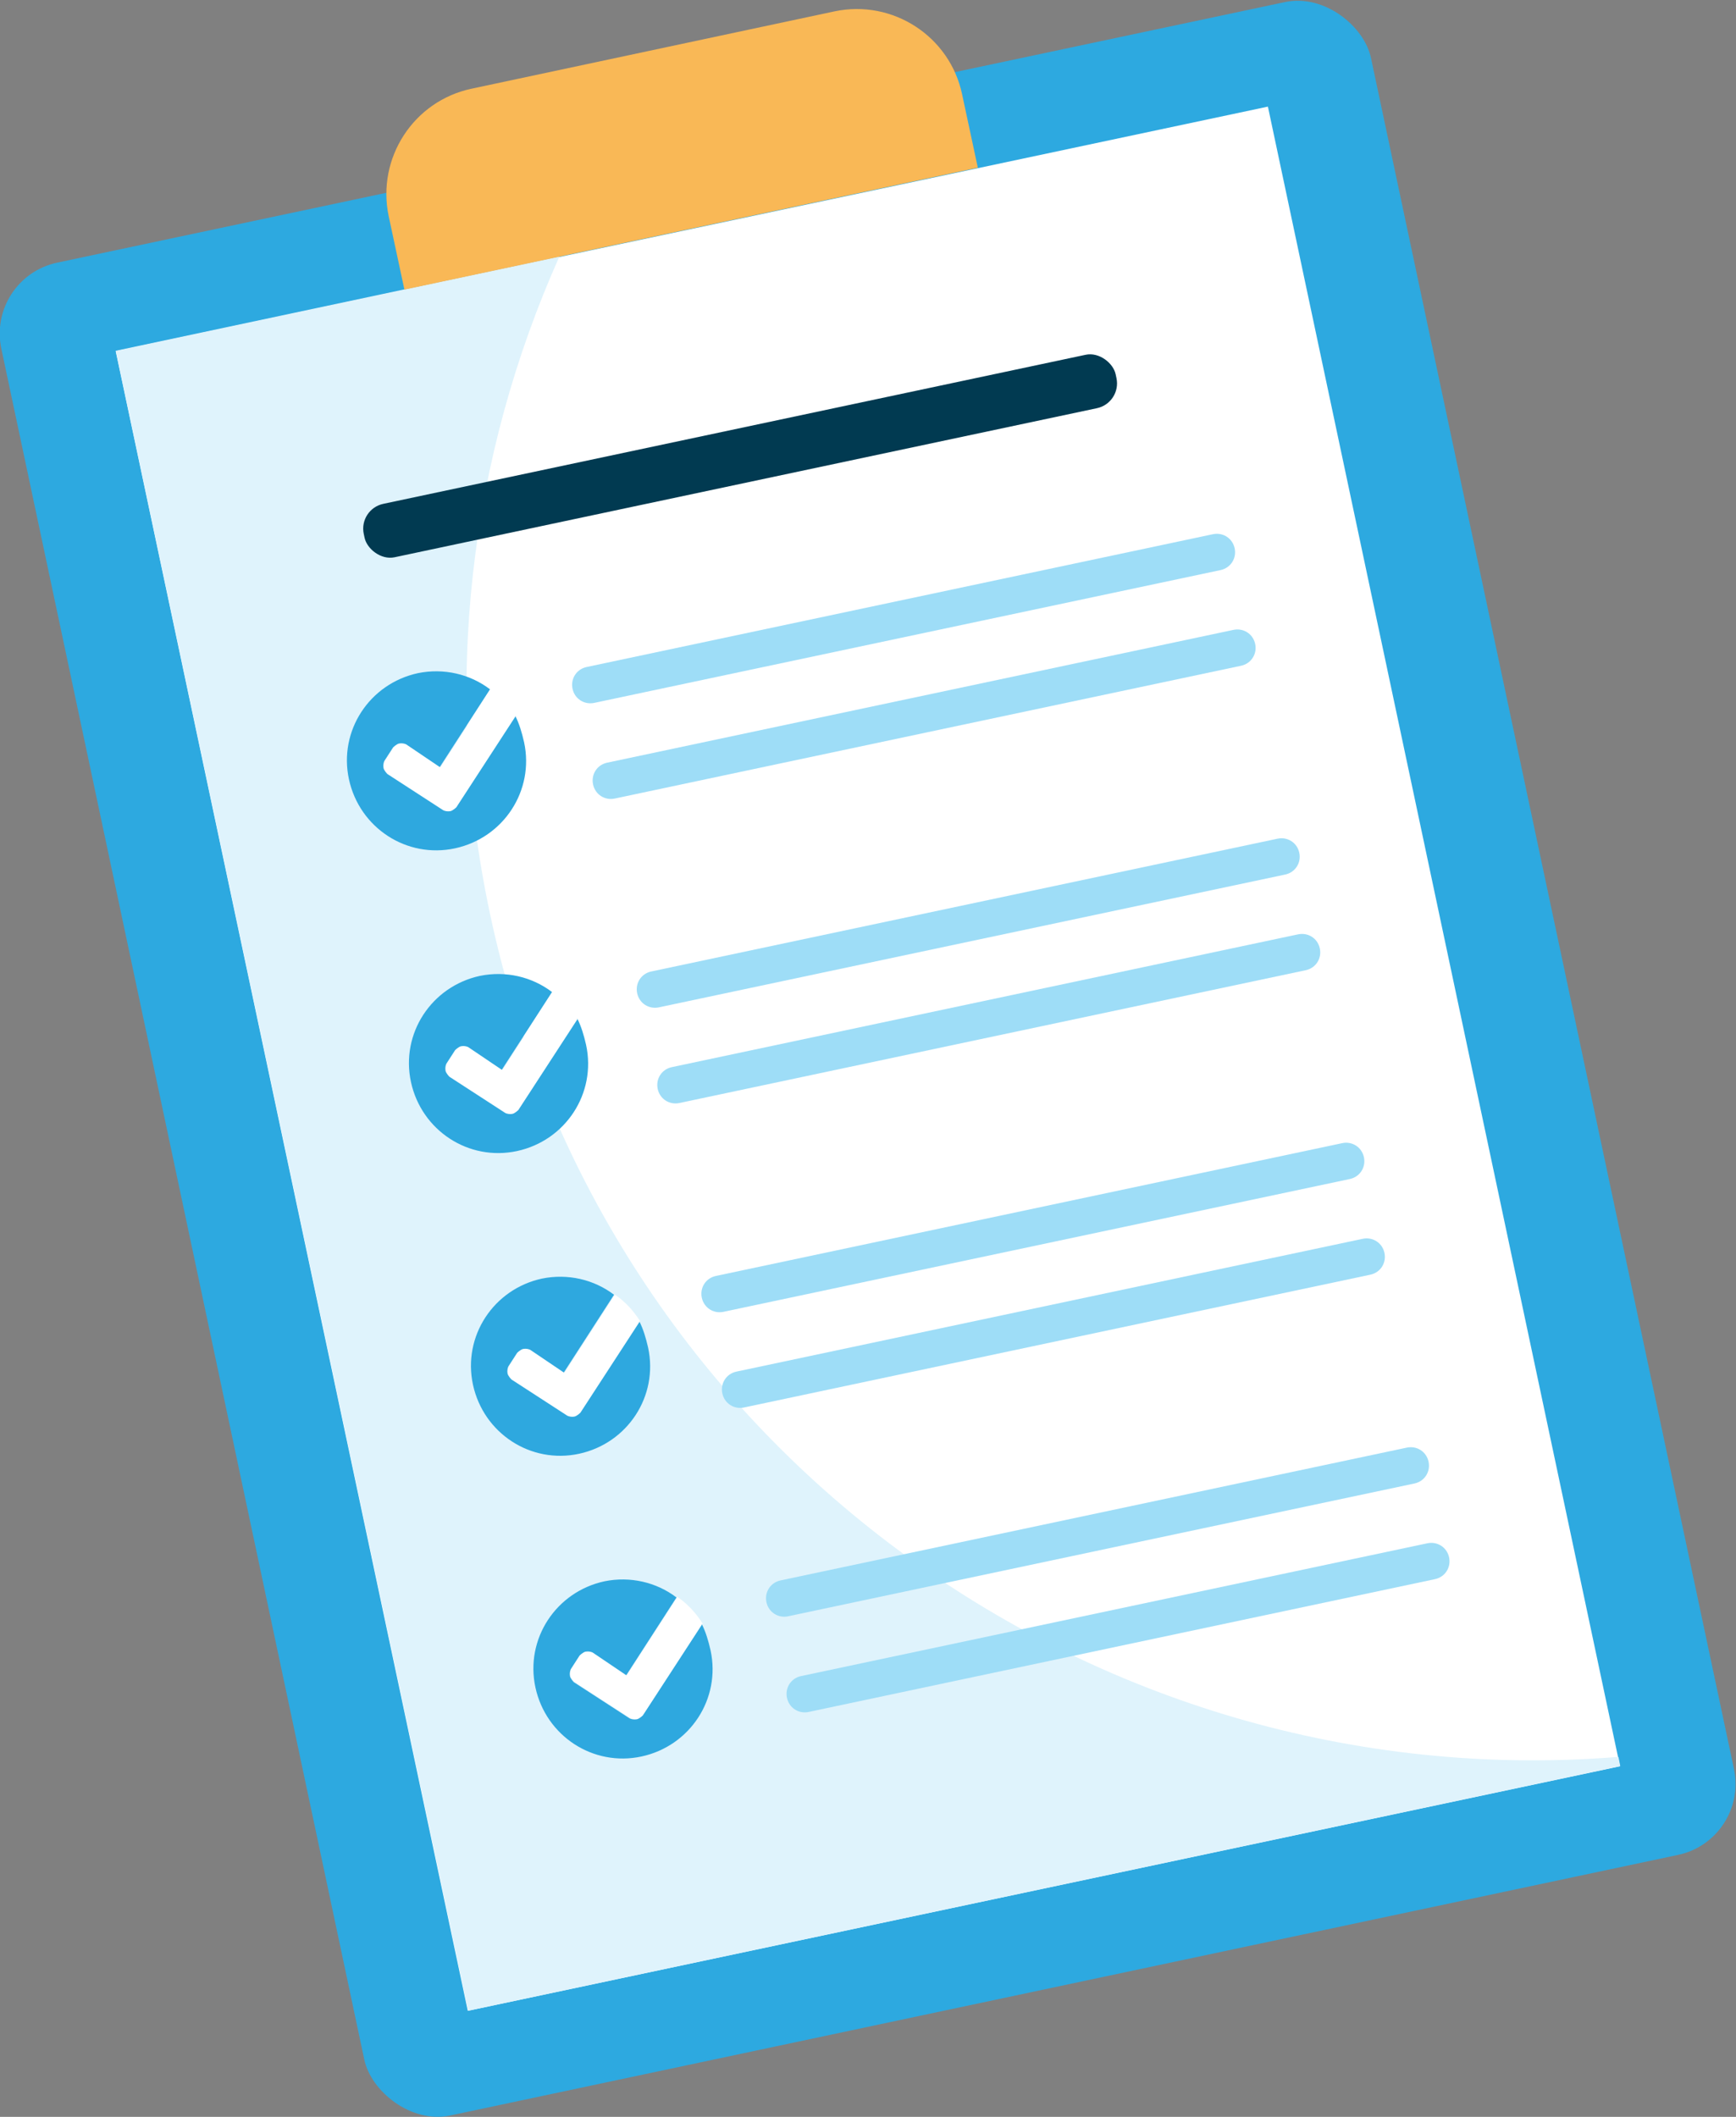
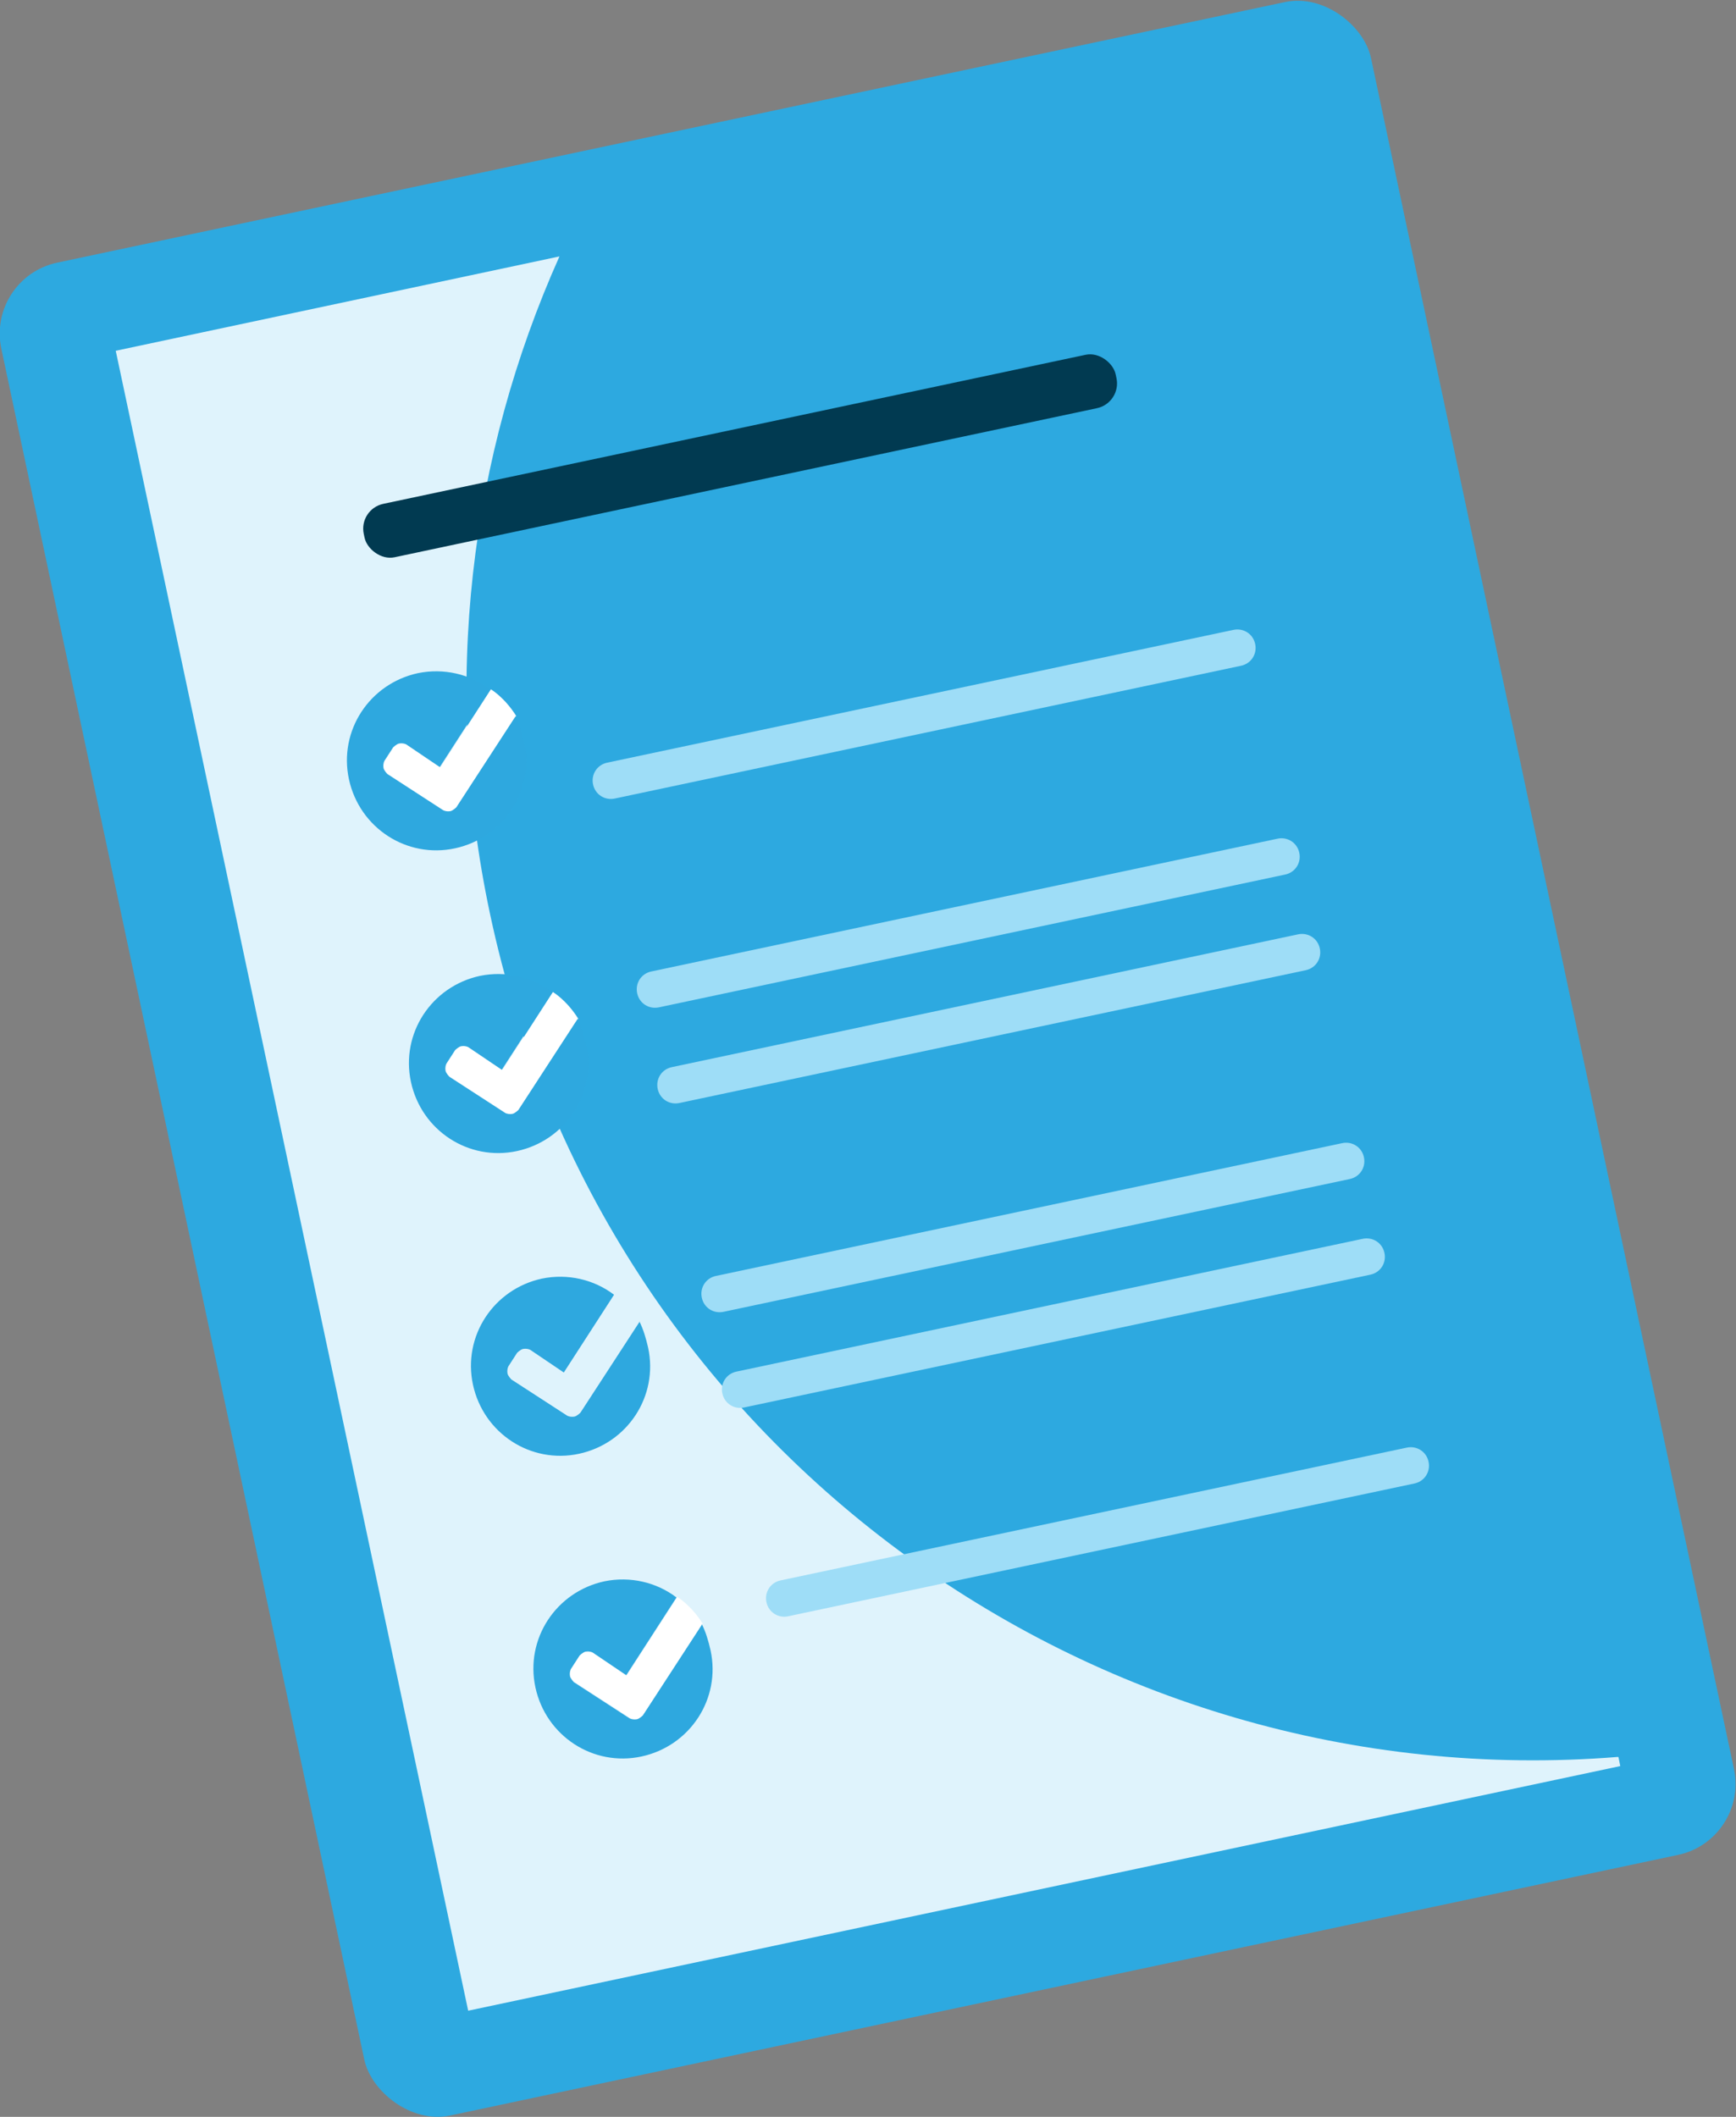
<svg xmlns="http://www.w3.org/2000/svg" id="Layer_1" data-name="Layer 1" viewBox="0 0 39.75 48.46">
  <rect x="0" y="0" width="39.75" height="48.46" fill="#808080" stroke="none" />
  <defs>
    <style>
      .cls-1 {
        fill: #2da9e0;
      }

      .cls-2 {
        fill: #9eddf7;
      }

      .cls-3 {
        fill: #dff3fc;
      }

      .cls-4 {
        fill: #fff;
      }

      .cls-5 {
        fill: #f9b856;
      }

      .cls-6 {
        fill: #013a51;
      }

      .cls-7 {
        fill: #2ea8df;
      }
    </style>
  </defs>
  <g>
    <rect class="cls-1" x="3.84" y="2.55" width="32.06" height="43.36" rx="1.66" ry="1.66" transform="translate(-4.6 4.66) rotate(-11.98)" />
-     <rect class="cls-4" x="6.39" y="4.81" width="26.97" height="38.84" transform="translate(-4.6 4.66) rotate(-11.98)" />
    <path class="cls-3" d="M37.06,40.23l.04.2-26.38,5.6L2.65,8.03l10.16-2.16c-2.04,4.56-2.71,9.79-1.59,15.05,2.58,12.16,13.77,20.27,25.83,19.3Z" />
-     <path class="cls-5" d="M22.39,3.84l-13.13,2.79-.36-1.68c-.28-1.33.57-2.64,1.9-2.92L19.11.26c1.33-.28,2.64.57,2.92,1.9l.36,1.68Z" />
  </g>
  <g>
    <g>
      <g>
-         <path class="cls-2" d="M13.61,16.09l14.34-3.04c.23-.05.37-.27.32-.5s-.27-.37-.5-.32l-14.34,3.04c-.23.05-.37.27-.32.5.05.23.27.37.5.32Z" />
        <path class="cls-2" d="M14.08,18.28l14.34-3.04c.23-.05.37-.27.32-.5-.05-.23-.27-.37-.5-.32l-14.34,3.04c-.23.05-.37.27-.32.5.05.23.27.37.5.32Z" />
      </g>
      <g>
        <path class="cls-2" d="M15.09,23.06l14.34-3.04c.23-.05.37-.27.32-.5s-.27-.37-.5-.32l-14.34,3.04c-.23.05-.37.27-.32.5.05.23.27.37.5.32Z" />
        <path class="cls-2" d="M15.56,25.25l14.34-3.04c.23-.05.37-.27.32-.5-.05-.23-.27-.37-.5-.32l-14.34,3.04c-.23.05-.37.27-.32.5.05.23.27.37.5.32Z" />
      </g>
      <g>
        <path class="cls-2" d="M16.57,30.03l14.34-3.04c.23-.05.37-.27.32-.5-.05-.23-.27-.37-.5-.32l-14.34,3.04c-.23.05-.37.27-.32.5.05.23.27.37.5.32Z" />
        <path class="cls-2" d="M17.04,32.22l14.34-3.04c.23-.05.37-.27.32-.5-.05-.23-.27-.37-.5-.32l-14.34,3.04c-.23.05-.37.27-.32.5.05.23.27.37.5.32Z" />
      </g>
      <g>
        <path class="cls-2" d="M18.05,37l14.34-3.04c.23-.05.37-.27.32-.5-.05-.23-.27-.37-.5-.32l-14.34,3.04c-.23.05-.37.27-.32.5.05.23.27.37.5.32Z" />
-         <path class="cls-2" d="M18.52,39.19l14.34-3.04c.23-.05.37-.27.32-.5-.05-.23-.27-.37-.5-.32l-14.34,3.04c-.23.05-.37.27-.32.5.05.23.27.37.5.32Z" />
      </g>
    </g>
    <rect class="cls-6" x="8.15" y="9.81" width="17.6" height="1.25" rx=".58" ry=".58" transform="translate(-1.8 3.75) rotate(-11.98)" />
  </g>
  <g>
    <path class="cls-4" d="M9.31,17.04s-.1-.04-.16-.02-.09.04-.14.09l-.2.31s-.04.1-.02.16.04.09.09.14l1.28.83s.1.04.16.02.09-.04.14-.09l1.36-2.09c-.27-.43-.58-.61-.58-.61l-1.15,1.78-.77-.52Z" />
    <path class="cls-7" d="M11.81,16.39l-1.36,2.09s-.08.08-.14.09-.12,0-.16-.02l-1.28-.83s-.08-.08-.09-.14,0-.12.02-.16l.2-.31s.08-.08.14-.09.12,0,.16.02l.77.52,1.15-1.78c-.46-.35-1.06-.49-1.65-.37-1.11.24-1.82,1.32-1.58,2.43s1.32,1.82,2.43,1.58,1.82-1.32,1.58-2.43c-.05-.22-.11-.42-.2-.6Z" />
  </g>
  <g>
    <path class="cls-4" d="M10.73,23.97s-.1-.04-.16-.02-.09.04-.14.09l-.2.31s-.04.1-.02.16.04.09.09.14l1.28.83s.1.04.16.02.09-.04.14-.09l1.36-2.09c-.27-.43-.58-.61-.58-.61l-1.15,1.78-.77-.52Z" />
    <path class="cls-7" d="M13.23,23.32l-1.36,2.09s-.08.08-.14.09-.12,0-.16-.02l-1.28-.83s-.08-.08-.09-.14,0-.12.02-.16l.2-.31s.08-.08.14-.09.12,0,.16.02l.77.52,1.15-1.78c-.46-.35-1.06-.49-1.65-.37-1.11.24-1.82,1.32-1.58,2.43s1.32,1.82,2.43,1.58,1.82-1.32,1.58-2.43c-.05-.22-.11-.42-.2-.6Z" />
  </g>
  <g>
-     <path class="cls-4" d="M12.15,30.9s-.1-.04-.16-.02-.09.04-.14.09l-.2.31s-.04.1-.02.16.04.09.09.14l1.28.83s.1.04.16.02.09-.04.14-.09l1.36-2.09c-.27-.43-.58-.61-.58-.61l-1.15,1.78-.77-.52Z" />
    <path class="cls-7" d="M14.65,30.25l-1.36,2.09s-.08.08-.14.09-.12,0-.16-.02l-1.28-.83s-.08-.08-.09-.14,0-.12.02-.16l.2-.31s.08-.08.14-.09.12,0,.16.02l.77.52,1.15-1.78c-.46-.35-1.06-.49-1.65-.37-1.11.24-1.82,1.32-1.58,2.43s1.32,1.82,2.43,1.58,1.82-1.32,1.58-2.43c-.05-.22-.11-.42-.2-.6Z" />
  </g>
  <g>
    <path class="cls-4" d="M13.58,37.82s-.1-.04-.16-.02-.09.04-.14.09l-.2.31s-.04.1-.02.16.04.09.09.14l1.28.83s.1.04.16.02.09-.04.14-.09l1.36-2.09c-.27-.43-.58-.61-.58-.61l-1.15,1.78-.77-.52Z" />
    <path class="cls-7" d="M16.08,37.18l-1.36,2.09s-.08.08-.14.09-.12,0-.16-.02l-1.28-.83s-.08-.08-.09-.14,0-.12.02-.16l.2-.31s.08-.08.14-.09.12,0,.16.02l.77.52,1.15-1.78c-.46-.35-1.06-.49-1.65-.37-1.11.24-1.82,1.32-1.58,2.43s1.32,1.82,2.43,1.58,1.82-1.32,1.58-2.43c-.05-.22-.11-.42-.2-.6Z" />
  </g>
</svg>